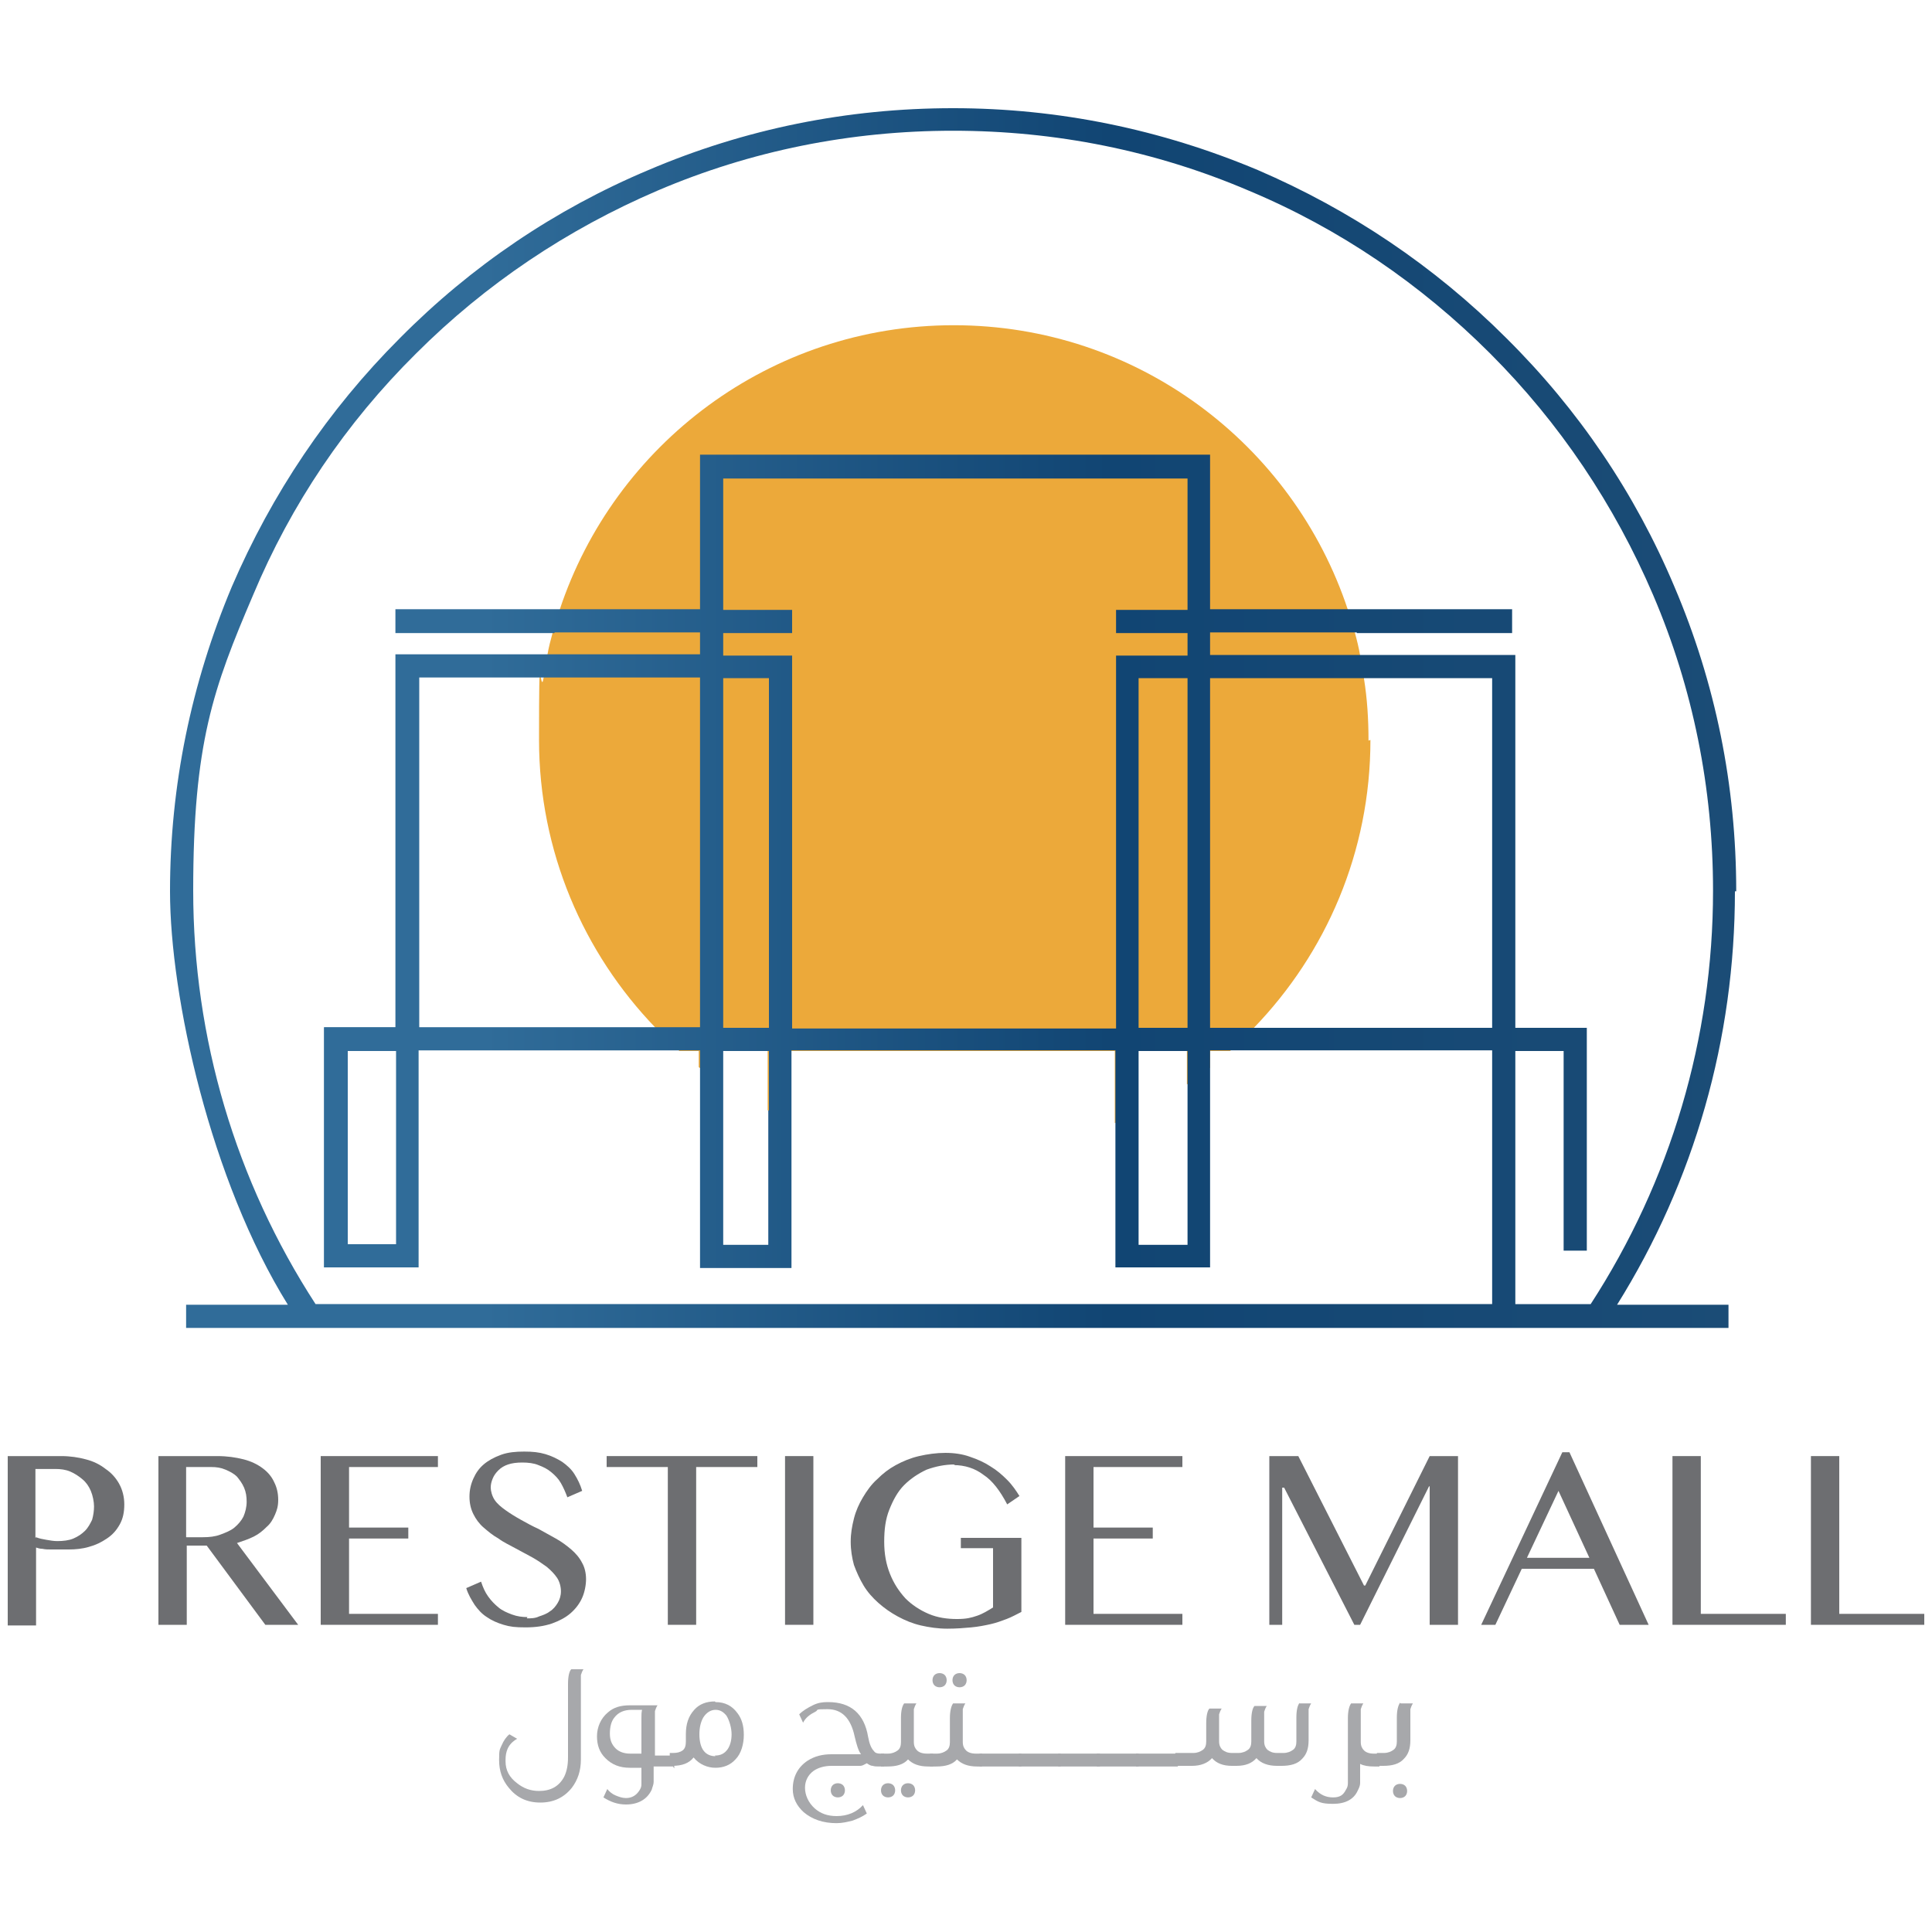
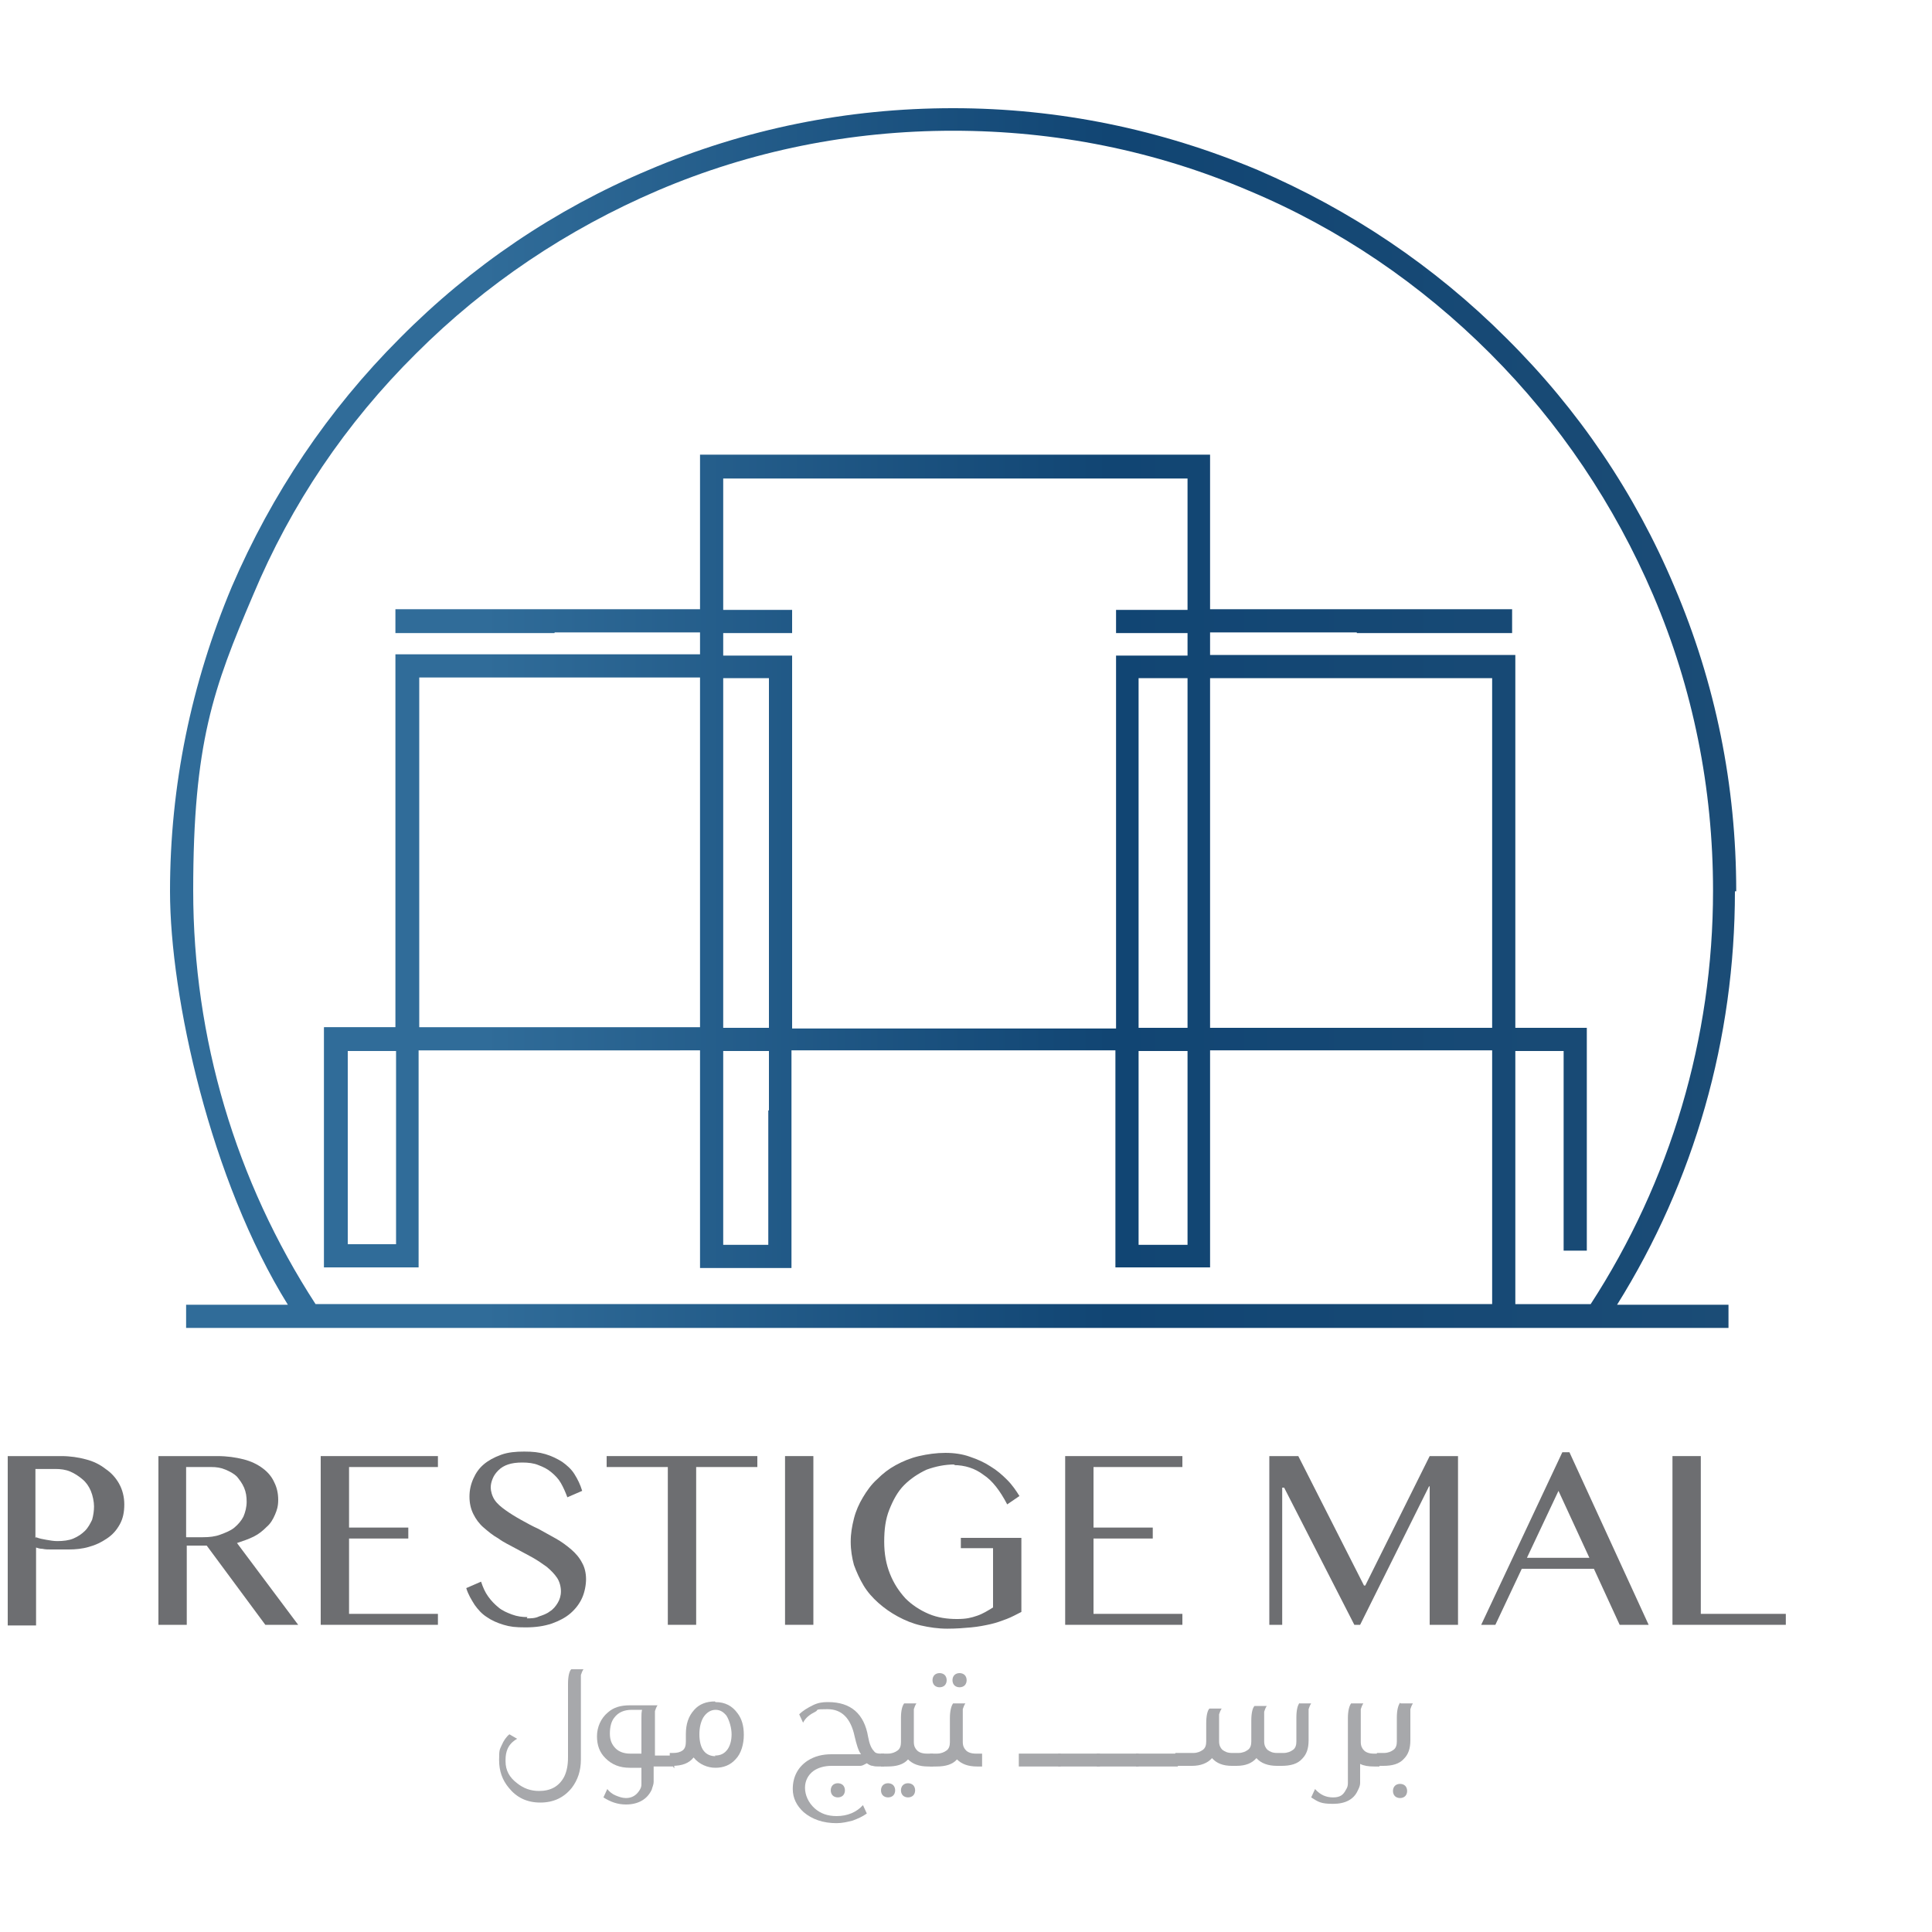
<svg xmlns="http://www.w3.org/2000/svg" id="Layer_1" version="1.1" viewBox="0 0 300 300">
  <defs>
    <style>
      .st0 {
        fill: #6d6e71;
      }

      .st1 {
        fill: url(#linear-gradient);
      }

      .st2 {
        fill: #eca93a;
      }

      .st3 {
        fill: #a7a8ab;
      }
    </style>
    <linearGradient id="linear-gradient" x1="26.5" y1="111.5" x2="269.6" y2="111.5" gradientUnits="userSpaceOnUse">
      <stop offset=".2" stop-color="#306c99" />
      <stop offset=".6" stop-color="#114573" />
      <stop offset="1" stop-color="#1b4c76" />
    </linearGradient>
  </defs>
-   <path class="st2" d="M212.8,114.9c0,17.4-6.9,33.1-18.1,44.7-1.2,1.2-2.4,2.4-3.7,3.6h-3.1v2.6c-1.2.9-2.3,1.8-3.6,2.6v-5.2h-7.6v9.6c-1.2.6-2.4,1.1-3.6,1.6v-11.2h-50.3v10.9c-1.2-.5-2.4-1.1-3.6-1.7v-9.2h-7.1v5.1c-1.2-.8-2.4-1.7-3.6-2.6v-2.5h-3c-1.3-1.1-2.5-2.3-3.7-3.6-11.2-11.6-18.1-27.4-18.1-44.7s.2-6.5.7-9.6c.2-1.2.4-2.4.6-3.6.2-1.2.5-2.3.8-3.4.3-1.2.7-2.4,1.1-3.6,8.5-25.7,32.7-44.2,61.2-44.2s52.7,18.5,61.2,44.2c.4,1.2.7,2.4,1.1,3.6.3,1.1.6,2.3.8,3.5.2,1.2.5,2.4.6,3.6.5,3.1.7,6.3.7,9.6Z" />
  <g>
    <path class="st0" d="M1.2,226.1h8.3c1.4,0,2.7.2,3.8.5,1.2.3,2.2.8,3.1,1.5.9.6,1.6,1.4,2.1,2.3.5.9.8,2,.8,3.2s-.2,2.2-.7,3.1c-.5.9-1.1,1.6-2,2.2s-1.7,1-2.8,1.3c-1,.3-2.1.4-3.1.4s-.9,0-1.4,0c-.5,0-1,0-1.4,0s-.9,0-1.3-.1c-.4,0-.7-.1-1-.2v12.1H1.2v-26.2ZM5.6,238.7c.5.2,1,.3,1.6.4.6.1,1.1.2,1.7.2.9,0,1.8-.1,2.5-.4.7-.3,1.3-.7,1.8-1.2.5-.5.8-1.1,1.1-1.7.2-.7.3-1.4.3-2.1s-.2-1.7-.5-2.4c-.3-.7-.7-1.3-1.3-1.8s-1.2-.9-1.9-1.2-1.5-.4-2.3-.4h-3.1v10.7Z" />
    <path class="st0" d="M24.6,226.1h9.1c1.6,0,2.9.2,4.1.5,1.2.3,2.2.8,3,1.4s1.4,1.3,1.8,2.2c.4.8.6,1.7.6,2.7s-.2,1.6-.5,2.3-.7,1.4-1.3,1.9c-.6.6-1.2,1.1-2,1.5s-1.7.7-2.6,1l9.5,12.7h-5.1l-9.1-12.3h-3.1v12.3h-4.4v-26.2ZM29,238.7h2.5c1,0,1.9-.1,2.7-.4.8-.3,1.6-.6,2.2-1.1.6-.5,1.1-1.1,1.4-1.7.3-.7.5-1.5.5-2.3s-.1-1.5-.4-2.2c-.3-.7-.7-1.2-1.1-1.7-.5-.5-1.1-.8-1.8-1.1-.7-.3-1.4-.4-2.2-.4h-3.9v10.9Z" />
    <path class="st0" d="M68,226.1v1.7h-13.8v9.4h9.2v1.7h-9.2v11.7h13.8v1.7h-18.2v-26.2h18.2Z" />
    <path class="st0" d="M81.8,251.3c.6,0,1.3,0,1.9-.3.6-.2,1.2-.4,1.7-.8.5-.3.9-.8,1.2-1.3.3-.5.5-1.1.5-1.8s-.2-1.5-.6-2.1c-.4-.6-1-1.2-1.6-1.7-.7-.5-1.4-1-2.3-1.5-.9-.5-1.7-.9-2.6-1.4-.9-.5-1.8-.9-2.6-1.5-.9-.5-1.6-1.1-2.3-1.7-.7-.6-1.2-1.3-1.6-2.1-.4-.8-.6-1.7-.6-2.7s.2-1.9.6-2.8.9-1.6,1.6-2.2c.7-.6,1.6-1.1,2.7-1.5,1.1-.4,2.3-.5,3.6-.5s2.3.1,3.3.4c1,.3,1.8.7,2.6,1.2.7.5,1.4,1.1,1.9,1.9s.9,1.6,1.2,2.6l-2.3,1c-.3-.8-.6-1.5-1-2.2-.4-.7-.9-1.2-1.5-1.7s-1.2-.8-2-1.1c-.7-.3-1.6-.4-2.5-.4s-1.6.1-2.2.3c-.6.2-1.1.5-1.5.9-.4.4-.7.8-.9,1.3-.2.5-.3.9-.3,1.4s.2,1.3.6,1.9c.4.6,1,1.1,1.7,1.6.7.5,1.5,1,2.4,1.5.9.5,1.8,1,2.7,1.4.9.5,1.8,1,2.7,1.5.9.5,1.7,1.1,2.4,1.7.7.6,1.3,1.3,1.7,2.1.4.7.6,1.6.6,2.5s-.2,2-.6,2.9c-.4.9-1,1.7-1.8,2.4-.8.7-1.8,1.2-2.9,1.6-1.2.4-2.5.6-4.1.6s-2.4-.1-3.4-.4c-1-.3-1.9-.7-2.6-1.2-.8-.5-1.4-1.2-1.9-1.9-.5-.8-1-1.6-1.3-2.6l2.3-1c.3.9.6,1.6,1.1,2.3.5.7,1,1.2,1.6,1.7.6.5,1.3.8,2.1,1.1.8.3,1.6.4,2.4.4Z" />
    <path class="st0" d="M117.6,226.1v1.7h-9.5v24.5h-4.4v-24.5h-9.5v-1.7h23.4Z" />
    <path class="st0" d="M121.9,226.1h4.4v26.2h-4.4v-26.2Z" />
    <path class="st0" d="M148.3,227.4c-1.6,0-3,.3-4.4.8-1.3.6-2.5,1.4-3.5,2.4s-1.7,2.3-2.3,3.8-.8,3.1-.8,5,.3,3.5.9,5c.6,1.5,1.4,2.7,2.4,3.8,1,1,2.2,1.8,3.6,2.4,1.4.6,2.9.8,4.4.8s2.2-.2,3.1-.5c.9-.3,1.7-.8,2.5-1.3v-9.2h-5v-1.6h9.4v11.5c-.8.4-1.5.8-2.3,1.1-.8.3-1.6.6-2.5.8-.9.2-1.9.4-3,.5-1.1.1-2.3.2-3.7.2s-2.8-.2-4.1-.5c-1.3-.3-2.5-.8-3.6-1.4-1.1-.6-2.1-1.3-3-2.1-.9-.8-1.7-1.7-2.3-2.7-.6-1-1.1-2.1-1.5-3.2-.3-1.1-.5-2.3-.5-3.6s.2-2.4.5-3.6c.3-1.2.8-2.3,1.4-3.3.6-1,1.3-2,2.2-2.8.9-.9,1.8-1.6,2.9-2.2,1.1-.6,2.3-1.1,3.6-1.4,1.3-.3,2.7-.5,4.1-.5s2.7.2,3.8.6c1.2.4,2.3.9,3.2,1.5,1,.6,1.8,1.3,2.6,2.1.8.8,1.4,1.7,1.9,2.5l-1.9,1.3c-1.1-2.1-2.3-3.7-3.7-4.6-1.3-1-2.9-1.5-4.6-1.5Z" />
    <path class="st0" d="M183.6,226.1v1.7h-13.8v9.4h9.2v1.7h-9.2v11.7h13.8v1.7h-18.2v-26.2h18.2Z" />
    <path class="st0" d="M197.1,226.1h4.5l10.2,20.1h.2l10-20.1h4.4v26.2h-4.4v-21.5h-.1l-10.7,21.5h-.9l-10.9-21.3h-.3v21.3h-2v-26.2Z" />
    <path class="st0" d="M243.7,225.5l12.3,26.8h-4.5l-4-8.7h-11.2l-4.1,8.7h-2.2l12.6-26.8h1.1ZM237.1,241.9h9.7l-4.8-10.4-4.9,10.4Z" />
    <path class="st0" d="M259.7,226.1h4.4v24.5h13.2v1.7h-17.6v-26.2Z" />
-     <path class="st0" d="M281.2,226.1h4.4v24.5h13.2v1.7h-17.6v-26.2Z" />
  </g>
  <g>
    <path class="st3" d="M88.7,259.2h1.9c-.2.3-.3.6-.4.9,0,.3,0,.8,0,1.4v11.7c0,1.8-.5,3.2-1.4,4.4-1.2,1.5-2.8,2.3-4.9,2.3s-3.7-.8-4.9-2.3c-1-1.2-1.5-2.6-1.5-4.3s.1-1.6.4-2.3c.3-.7.7-1.3,1.2-1.7l1.2.7c-.7.4-1.2.9-1.5,1.6-.2.5-.3,1-.3,1.7v.2c0,1.4.6,2.5,1.8,3.4,1,.8,2.1,1.2,3.4,1.2,1.8,0,3.1-.7,3.9-2.2.4-.8.6-1.8.6-3v-11.4c0-1.2.2-2,.5-2.3Z" />
    <path class="st3" d="M104.5,274.3h-3v.4c0,.9,0,1.6,0,2,0,.4-.2.8-.3,1.2-.7,1.5-2.1,2.3-4,2.3-1.3,0-2.4-.4-3.5-1.1l.6-1.3c.3.4.8.8,1.3,1,.5.2,1,.4,1.6.4.9,0,1.6-.4,2.1-1.2.2-.3.3-.6.3-.9,0-.4,0-.9,0-1.6v-1h-1.8c-1.6,0-2.8-.5-3.8-1.5-.9-.9-1.3-2-1.3-3.4s.6-2.8,1.7-3.7c.9-.8,2-1.1,3.4-1.1h4.3c-.2.3-.3.6-.4.9,0,.3,0,.8,0,1.4v5.5h3v2ZM99.6,272.3v-5.5c0-.5,0-.9.1-1.3h-1.6c-1.2,0-2.1.4-2.7,1.2-.5.6-.7,1.5-.7,2.5s.3,1.7.9,2.3c.5.5,1.3.8,2.2.8h1.9Z" />
    <path class="st3" d="M111.1,264.3c1.5,0,2.6.6,3.4,1.7.7.9,1,2,1,3.4s-.4,2.9-1.3,3.8c-.8.9-1.9,1.3-3.1,1.3s-2.5-.5-3.4-1.6c-.7.9-1.8,1.3-3.3,1.3h-.4v-2h.5c.6,0,1.1-.1,1.5-.4.4-.3.5-.8.5-1.4v-1.1h0c0-1.6.4-2.8,1.3-3.8.8-.9,1.9-1.3,3.2-1.3ZM111,272.6c.9,0,1.5-.3,2-1,.4-.6.6-1.4.6-2.3s-.3-2.1-.8-2.9c-.5-.6-1-.9-1.7-.9s-1.4.4-1.9,1.2c-.4.7-.6,1.6-.6,2.6s.2,2,.7,2.6c.4.5,1,.8,1.8.8Z" />
    <path class="st3" d="M128.6,264.3c3.5,0,5.6,1.8,6.2,5.4.2,1.1.5,1.8.9,2.2.2.3.5.4,1,.4h.6v2h-.7c-.4,0-.8,0-1.1-.1-.3,0-.6-.2-.9-.4-.4.2-.7.4-1,.4-.3,0-.8,0-1.5,0h-3c-1.1,0-2.1.3-2.8.8-.8.6-1.3,1.5-1.3,2.6s.5,2.3,1.5,3.2c.9.8,2,1.2,3.4,1.2,1.7,0,3.1-.6,4.1-1.7l.6,1.3c-.7.5-1.4.8-2.2,1.1-.8.2-1.6.4-2.5.4-2.1,0-3.8-.6-5.1-1.7-1.1-1-1.7-2.2-1.7-3.6,0-1.9.8-3.4,2.3-4.4,1.1-.7,2.3-1,3.7-1h4.6c-.4-.5-.7-1.5-1-2.8-.6-2.8-2-4.2-4.2-4.2s-1.3.1-1.9.4c-.8.4-1.5.9-1.9,1.7l-.6-1.3c.6-.6,1.3-1,2.1-1.4s1.5-.5,2.3-.5ZM130.1,276.9c.3,0,.6.1.8.3.2.2.3.5.3.8s-.1.6-.3.8c-.2.2-.5.3-.8.3s-.6-.1-.8-.3c-.2-.2-.3-.5-.3-.8s.1-.6.3-.8c.2-.2.5-.3.8-.3Z" />
    <path class="st3" d="M137.9,276.9c.3,0,.6.1.8.3s.3.5.3.8-.1.6-.3.8c-.2.2-.5.3-.8.3s-.6-.1-.8-.3c-.2-.2-.3-.5-.3-.8s.1-.6.3-.8c.2-.2.5-.3.8-.3ZM144.9,272.3v2h-.8c-1.4,0-2.4-.4-3.1-1.1-.7.8-1.8,1.1-3.2,1.1h-1v-2h1.1c.6,0,1.1-.2,1.5-.5.4-.3.5-.8.5-1.3v-3.7c0-1.2.2-1.9.5-2.3h1.9c-.2.3-.3.6-.4.9,0,.3,0,.8,0,1.4v3.4h0v.3c0,.6.2,1,.5,1.3.3.3.8.5,1.5.5h.9ZM141,276.9c.3,0,.6.1.8.3s.3.5.3.8-.1.6-.3.8c-.2.2-.5.3-.8.3s-.6-.1-.8-.3c-.2-.2-.3-.5-.3-.8s.1-.6.3-.8c.2-.2.5-.3.8-.3Z" />
    <path class="st3" d="M152.5,272.3v2h-.8c-1.4,0-2.4-.4-3.1-1.1-.7.8-1.8,1.1-3.2,1.1h-1v-2h1.1c.6,0,1.1-.2,1.5-.5.4-.3.5-.8.5-1.3v-3.7c0-1.1.2-1.9.5-2.3h1.9c-.2.3-.3.6-.4.9,0,.3,0,.8,0,1.4v3.4h0v.3c0,.6.2,1,.5,1.3.3.3.8.5,1.5.5h.9ZM145.9,262c-.3,0-.6-.1-.8-.3-.2-.2-.3-.5-.3-.8s.1-.6.3-.8c.2-.2.5-.3.8-.3s.6.1.8.3c.2.2.3.5.3.8s-.1.6-.3.8-.5.3-.8.3ZM149,262c-.3,0-.6-.1-.8-.3-.2-.2-.3-.5-.3-.8s.1-.6.3-.8c.2-.2.5-.3.8-.3s.6.1.8.3c.2.2.3.5.3.8s-.1.6-.3.8c-.2.2-.5.3-.8.3Z" />
-     <path class="st3" d="M152.1,272.3h6.5v2h-6.5v-2Z" />
+     <path class="st3" d="M152.1,272.3h6.5v2v-2Z" />
    <path class="st3" d="M158.2,272.3h6.5v2h-6.5v-2Z" />
    <path class="st3" d="M164.3,272.3h6.5v2h-6.5v-2Z" />
    <path class="st3" d="M170.3,272.3h6.5v2h-6.5v-2Z" />
    <path class="st3" d="M176.4,272.3h6.5v2h-6.5v-2Z" />
    <path class="st3" d="M201.7,264.5h1.9c-.2.3-.3.6-.4.9,0,.3,0,.8,0,1.4v3.4c0,1.3-.3,2.2-1,2.9-.7.8-1.8,1.1-3.2,1.1h-.7c-1.4,0-2.5-.4-3.2-1.2-.7.8-1.7,1.2-3.1,1.2h-.7c-1.4,0-2.4-.4-3.1-1.2-.7.8-1.8,1.2-3.1,1.2h-2.6v-2h2.8c.6,0,1.1-.2,1.5-.5.4-.3.5-.8.5-1.3v-2.8c0-1.2.2-2,.5-2.3h1.9c-.2.3-.3.6-.4.9,0,.3,0,.8,0,1.4v2.8c0,.6.2,1,.5,1.3.4.3.8.5,1.5.5h1c.6,0,1.1-.2,1.5-.5.4-.3.5-.8.5-1.3v-3.2c0-1.2.2-2,.5-2.3h1.9c-.2.3-.3.6-.4.9,0,.3,0,.8,0,1.4v3.2c0,.6.2,1,.5,1.3.4.3.8.5,1.5.5h1c.6,0,1.1-.2,1.5-.5.4-.3.5-.8.5-1.3v-3.7c0-1.2.2-1.9.5-2.3Z" />
    <path class="st3" d="M214.2,272.3v2h-.8c-.9,0-1.6-.1-2.2-.4v1.1c0,.8,0,1.5,0,1.9,0,.4-.2.8-.4,1.2-.6,1.3-1.9,2-3.8,2s-2.3-.3-3.4-1l.6-1.3c.8.9,1.7,1.3,2.8,1.3s1.6-.4,2-1.2c.2-.3.3-.6.3-1,0-.4,0-1,0-1.9v-4.4s0-.4,0-.4v-3.4c0-1.1.2-1.9.5-2.3h1.9c-.2.3-.3.6-.4.9,0,.3,0,.8,0,1.4v3.7c0,.6.2,1,.5,1.3.3.3.8.5,1.5.5h.9Z" />
    <path class="st3" d="M217.5,264.5h1.9c-.2.3-.3.6-.4.9,0,.3,0,.8,0,1.4v3.4c0,1.3-.3,2.2-1,2.9-.7.8-1.8,1.1-3.2,1.1h-1v-2h1.1c.6,0,1.1-.2,1.5-.5.4-.3.5-.8.5-1.3v-3.7c0-1.1.2-1.9.5-2.3ZM217.4,279.2c-.3,0-.6-.1-.8-.3-.2-.2-.3-.5-.3-.8s.1-.6.3-.8c.2-.2.5-.3.8-.3s.6.1.8.3.3.5.3.8-.1.6-.3.8c-.2.2-.5.3-.8.3Z" />
  </g>
  <path class="st1" d="M209.6,94.7c.4,1.2.7,2.4,1.1,3.6h24.1v-3.6h-25.2ZM102,159.6h-37v-54.4h19.6c.2-1.2.4-2.4.6-3.6h-23.8s0,57.9,0,57.9h-11.1v37.3h14.6v-33.7h40.7c-1.3-1.1-2.5-2.3-3.7-3.6ZM61.5,193.2h-7.5s0-30.1,0-30.1h7.5v30.1ZM61.4,94.7v3.6h24.7c.3-1.2.7-2.4,1.1-3.6h-25.8ZM209.6,94.7c.4,1.2.7,2.4,1.1,3.6h24.1v-3.6h-25.2ZM102,159.6h-37v-54.4h19.6c.2-1.2.4-2.4.6-3.6h-23.8s0,57.9,0,57.9h-11.1v37.3h14.6v-33.7h40.7c-1.3-1.1-2.5-2.3-3.7-3.6ZM61.5,193.2h-7.5s0-30.1,0-30.1h7.5v30.1ZM61.4,94.7v3.6h24.7c.3-1.2.7-2.4,1.1-3.6h-25.8ZM209.6,94.7c.4,1.2.7,2.4,1.1,3.6h24.1v-3.6h-25.2ZM119.4,193.3h-7.1v-25c-1.2-.8-2.4-1.7-3.6-2.6v31.2h14.2v-22.8c-1.2-.5-2.4-1.1-3.6-1.7v20.9ZM102,159.6h-37v-54.4h19.6c.2-1.2.4-2.4.6-3.6h-23.8s0,57.9,0,57.9h-11.1v37.3h14.6v-33.7h40.7c-1.3-1.1-2.5-2.3-3.7-3.6ZM61.5,193.2h-7.5s0-30.1,0-30.1h7.5v30.1ZM87.2,94.7h-25.8v3.6h24.7c.3-1.2.7-2.4,1.1-3.6ZM269.6,138.4c0-16.4-3.2-32.3-9.6-47.3-6.1-14.5-14.9-27.5-26.1-38.6-11.2-11.2-24.2-19.9-38.6-26.1-15-6.3-30.9-9.6-47.3-9.6s-32.3,3.2-47.3,9.6c-14.5,6.1-27.5,14.9-38.6,26.1-11.2,11.2-19.9,24.2-26.1,38.6-6.3,15-9.6,30.9-9.6,47.3s6.3,44.9,18.3,64.2h-15.8v3.6h239.5v-3.6h-17.3c12-19.2,18.3-41.3,18.3-64.2ZM231.7,159.6h-43.8v-54.3h43.8v54.3ZM235.3,202.6v-39.4h7.5v31h3.6v-34.6h-11.1v-57.9h-47.4v-3.5h46.9v-3.6h-46.9v-24h-79.2v24h-47.3v3.6h47.3v3.4h-23.4s-23.8,0-23.8,0v57.9h-11.1v37.3h14.6v-33.7h43.7v33.7h14.2v-22.8s0-10.9,0-10.9h50.3v33.7h14.7v-33.7h43.8v39.4H49c-12.4-19.1-19-41.3-19-64.2s3.1-31.4,9.3-45.9c5.9-14.1,14.4-26.7,25.3-37.5,10.8-10.8,23.5-19.3,37.5-25.3,14.5-6.2,30-9.3,45.9-9.3s31.4,3.1,45.9,9.3c14.1,5.9,26.7,14.5,37.5,25.3,10.8,10.8,19.3,23.5,25.3,37.5,6.2,14.5,9.3,30,9.3,45.9,0,22.9-6.6,45.1-19,64.2h-11.7ZM176.8,163.2h7.6v30.1h-7.6v-30.1ZM176.8,159.6v-54.3h7.6v54.3h-7.6ZM184.4,94.7h-11.1v3.6h11.1v3.5h-11.1v57.9h-50.3v-57.9s-10.7,0-10.7,0v-3.5h10.7v-3.6h-10.7v-20.4h72.1v20.4ZM65.1,159.6v-54.4h19.6s24,0,24,0v54.3h-43.7ZM112.3,163.2h7.1v30.1h-7.1v-30.1ZM119.4,159.6h-7.1v-54.3s7.1,0,7.1,0v54.3ZM61.5,163.2v30.1h-7.5s0-30.1,0-30.1h7.5ZM61.4,94.7v3.6h24.7c.3-1.2.7-2.4,1.1-3.6h-25.8ZM102,159.6h-37v-54.4h19.6c.2-1.2.4-2.4.6-3.6h-23.8s0,57.9,0,57.9h-11.1v37.3h14.6v-33.7h40.7c-1.3-1.1-2.5-2.3-3.7-3.6ZM61.5,193.2h-7.5s0-30.1,0-30.1h7.5v30.1ZM209.6,94.7c.4,1.2.7,2.4,1.1,3.6h24.1v-3.6h-25.2ZM61.4,94.7v3.6h24.7c.3-1.2.7-2.4,1.1-3.6h-25.8ZM102,159.6h-37v-54.4h19.6c.2-1.2.4-2.4.6-3.6h-23.8s0,57.9,0,57.9h-11.1v37.3h14.6v-33.7h40.7c-1.3-1.1-2.5-2.3-3.7-3.6ZM61.5,193.2h-7.5s0-30.1,0-30.1h7.5v30.1ZM209.6,94.7c.4,1.2.7,2.4,1.1,3.6h24.1v-3.6h-25.2Z" />
</svg>